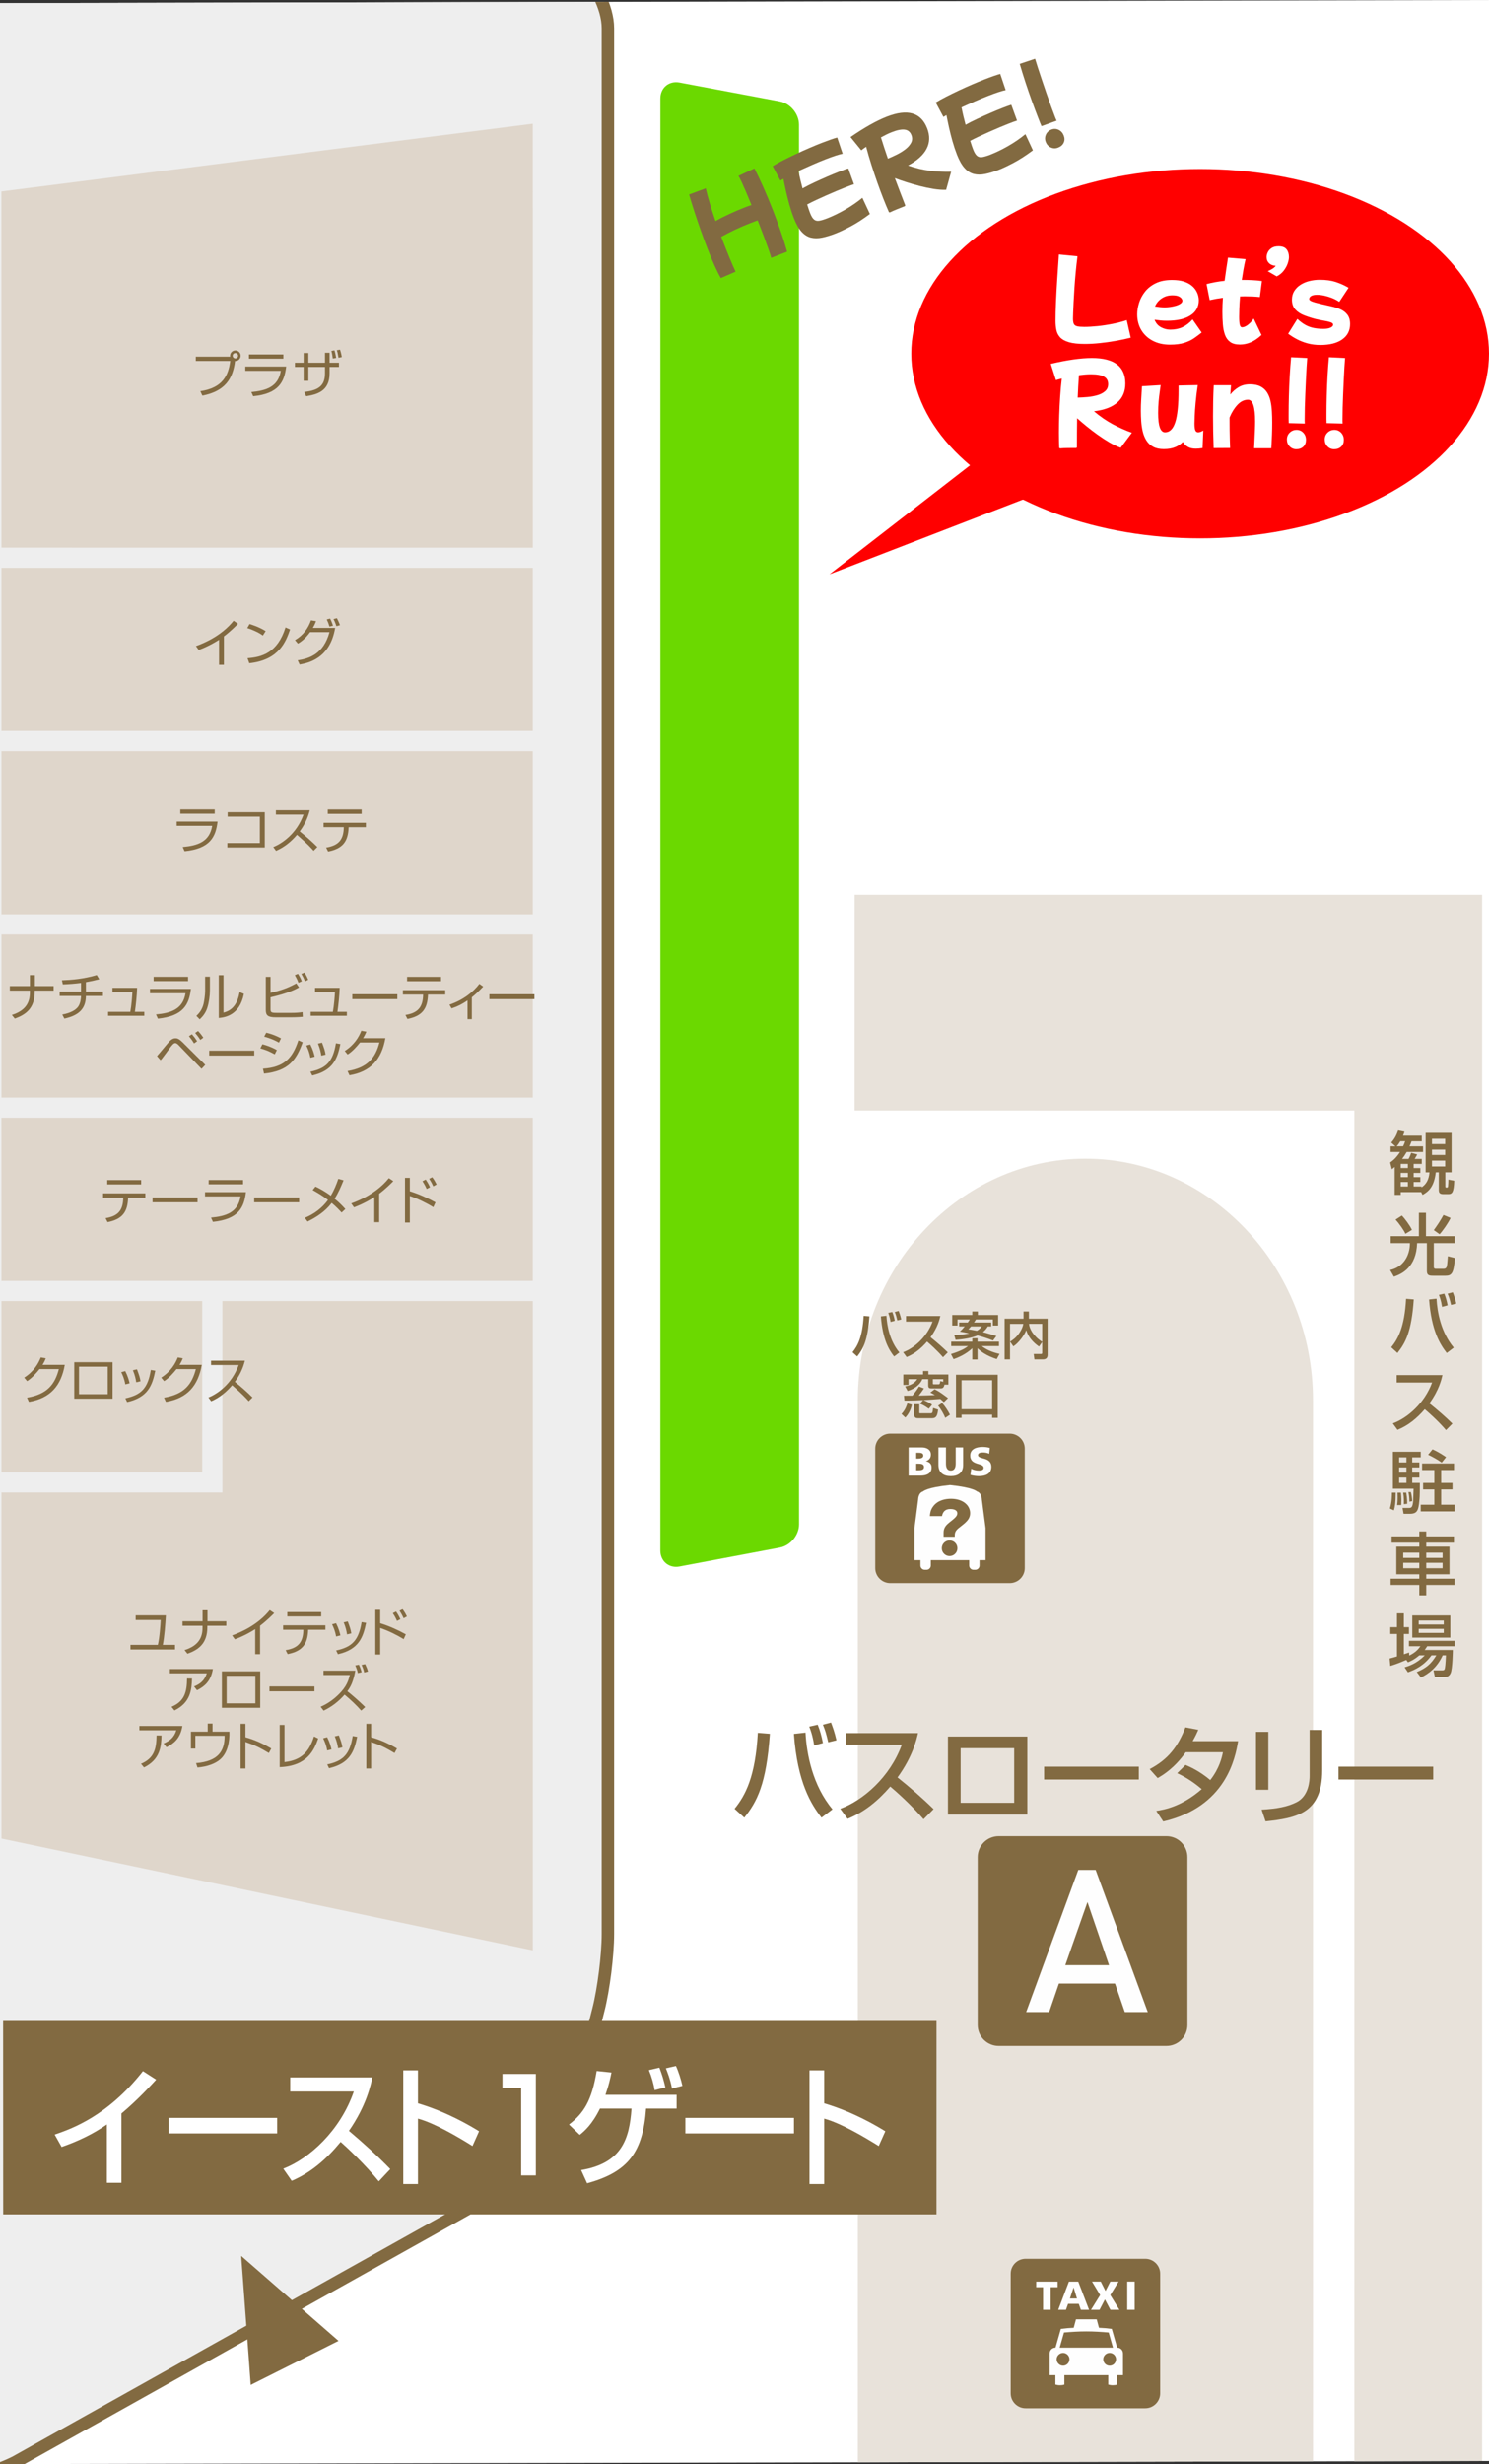
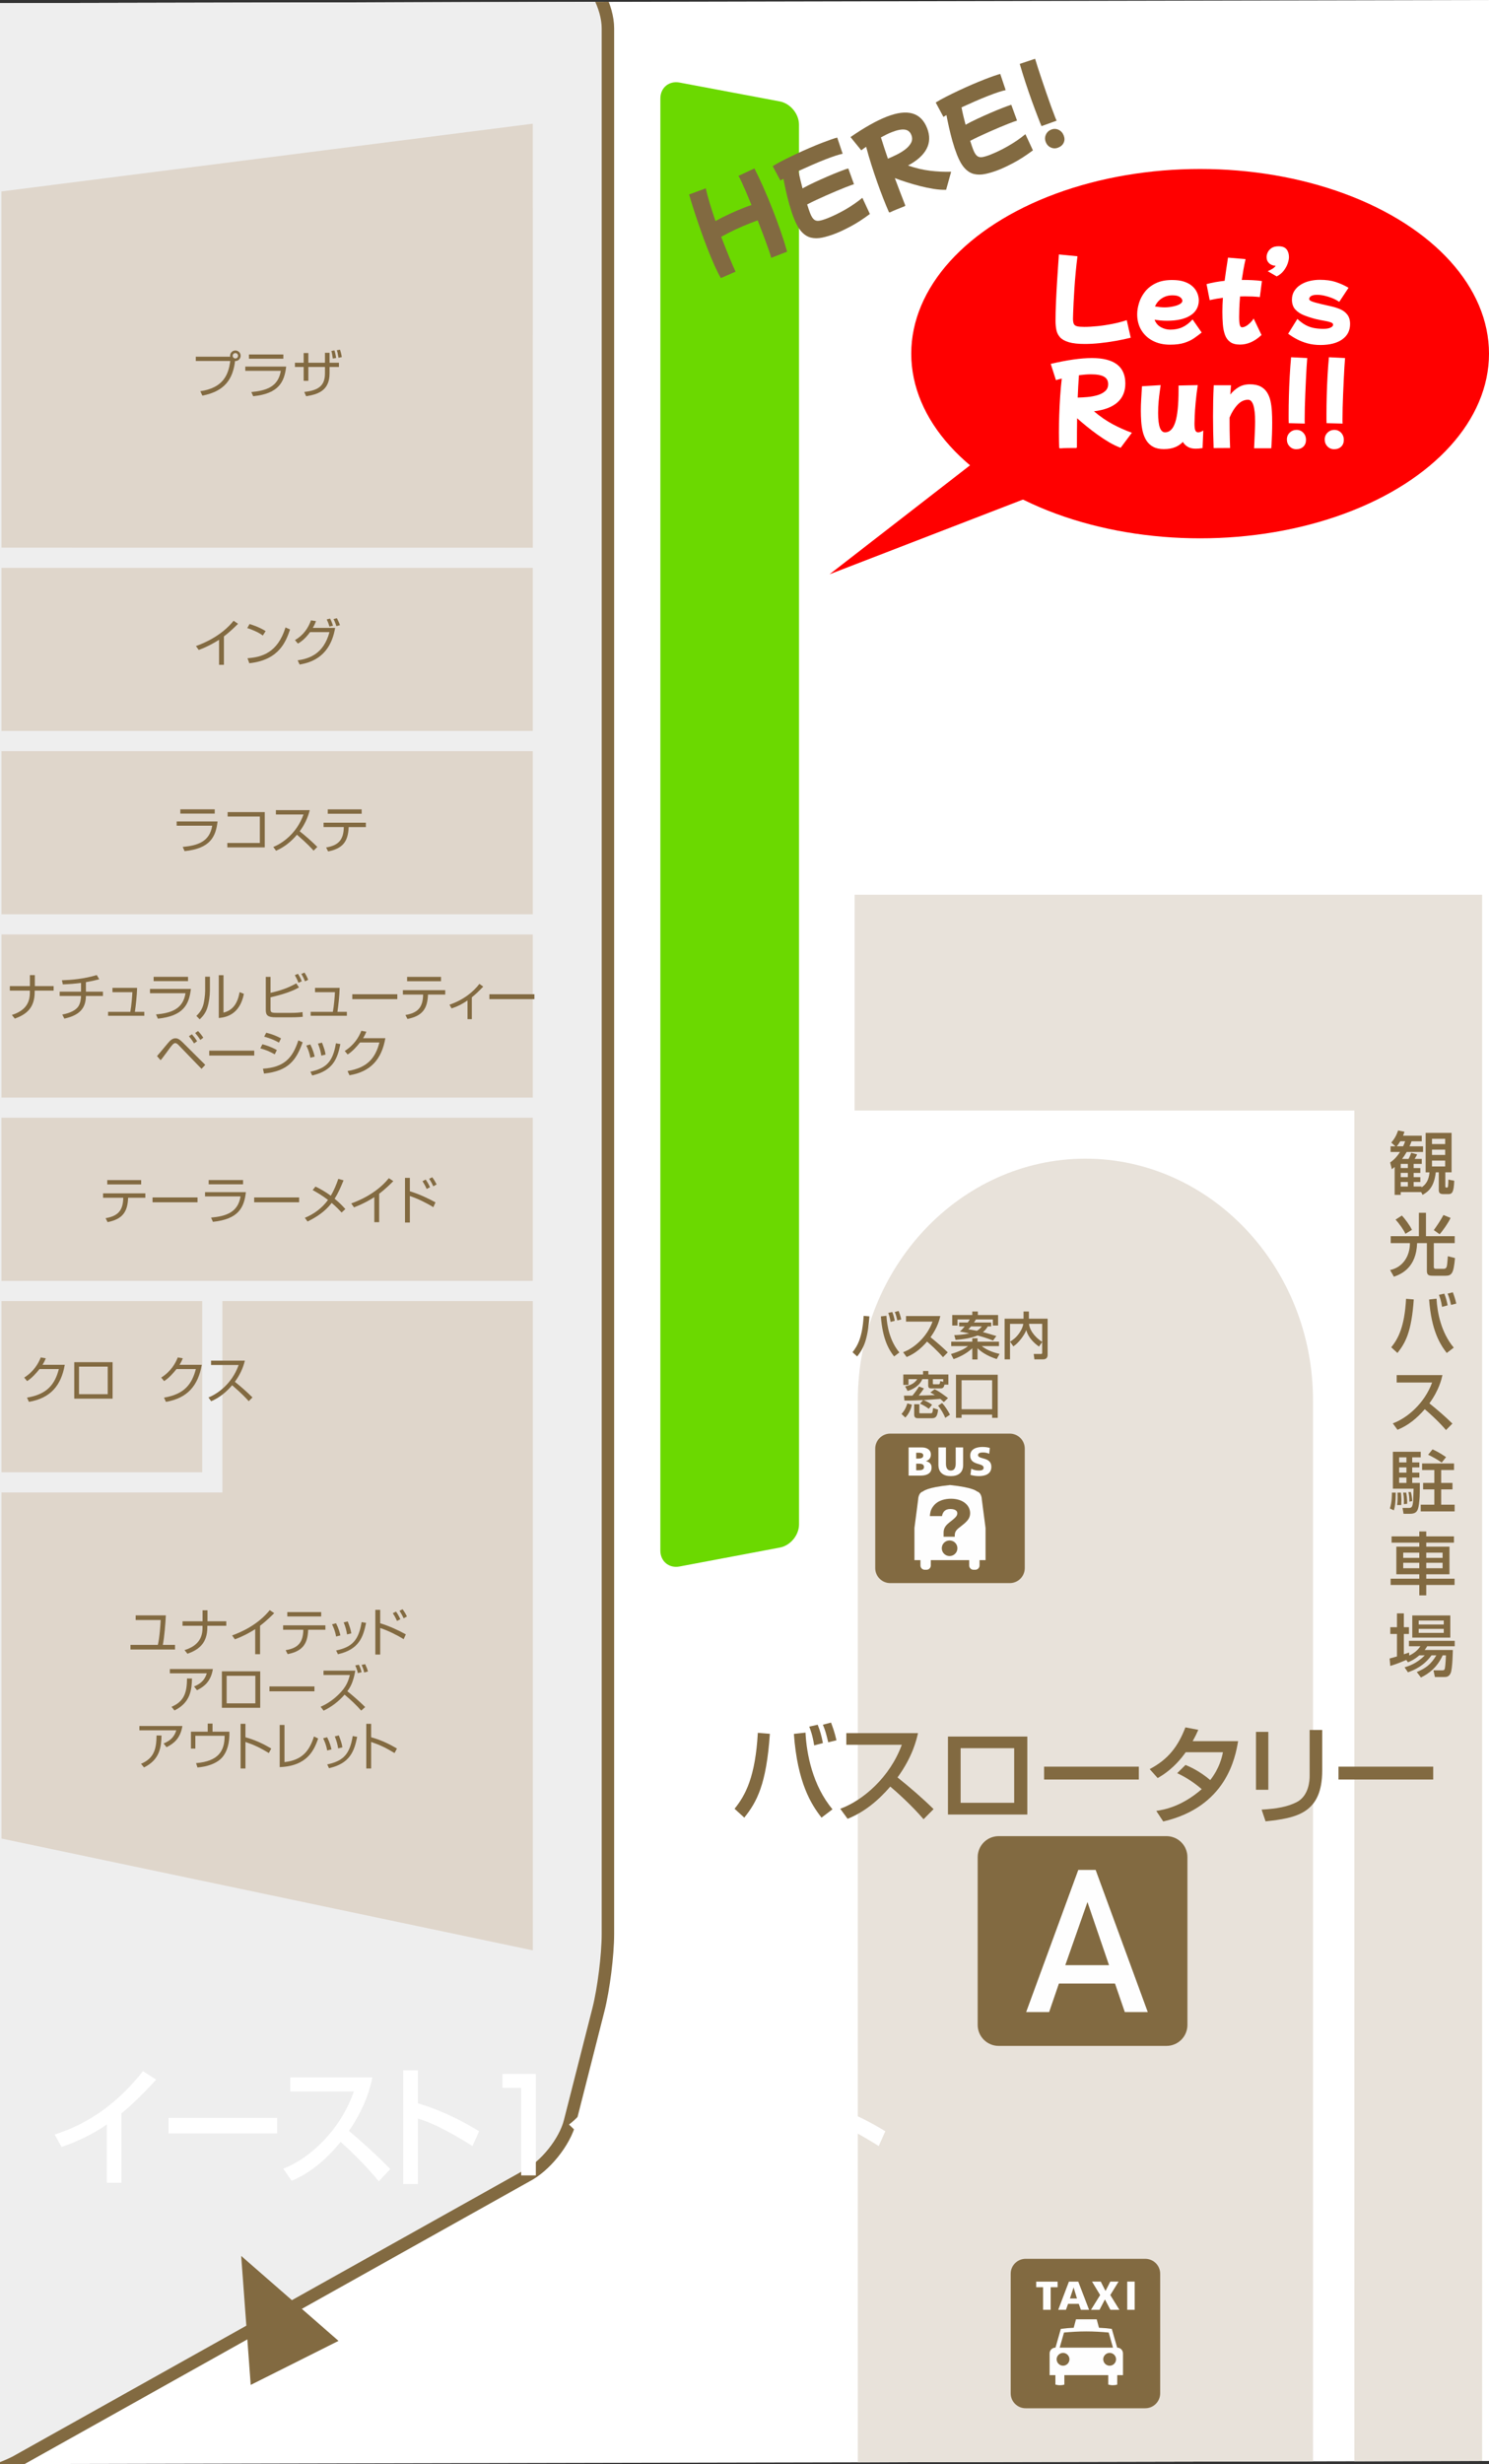
<svg xmlns="http://www.w3.org/2000/svg" id="b" width="246" height="407" viewBox="0 0 246 407">
  <rect x="0" y="0" width="246" height="407" fill="#333333" stroke="none" />
  <defs>
    <clipPath id="c">
      <polygon points="0 407 246 406.487 246 -0 0 .513 0 407" fill="#fff" stroke-width="0" />
    </clipPath>
  </defs>
  <polygon points="0 407 246 406.487 246 -0 0 .513 0 407" fill="#fff" />
  <g clip-path="url(#c)">
    <path d="M132.008,251.798c-.006,1.772-1.43,3.497-3.175,3.817l-16.561,3.125c-1.744.333-3.171-.85-3.175-2.624l.004-239.852c0-1.774,1.423-2.957,3.171-2.628l16.561,3.117c1.746.333,3.165,2.058,3.169,3.83l.006,231.215Z" fill="#6bd900" stroke-width="0" />
    <path d="M-224.32-206.219L17.605-51.899c3.447.593,8.6,2.717,11.465,4.721L95.236-5.33c2.853,2.006,5.203,6.505,5.198,9.998v314.77c0,3.491-.707,9.113-1.565,12.498l-4.706,18.49c-.861,3.384-4.118,7.434-7.234,9.011L2.545,406.667c-3.112,1.575-8.497,3.179-11.97,3.569l-143.033,18.681L-224.32-206.219Z" fill="#eee" stroke="#826a41" stroke-miterlimit="10" stroke-width="2.054" />
    <polygon points="88.023 184.618 .235 184.618 .243 211.57 88.023 211.566 88.023 184.618" fill="#dfd6cb" stroke-width="0" />
    <rect x=".242" y="214.897" width="33.169" height="28.284" fill="#dfd6cb" stroke-width="0" />
    <polygon points="88.027 90.466 88.023 20.431 .235 31.621 .239 90.458 88.027 90.466" fill="#dfd6cb" stroke-width="0" />
    <rect x=".239" y="93.793" width="87.784" height="26.938" fill="#dfd6cb" stroke-width="0" />
    <polygon points="36.744 214.895 36.748 246.515 .24 246.509 .246 303.676 88.024 322.143 88.024 214.899 36.744 214.895" fill="#dfd6cb" stroke-width="0" />
    <rect x=".239" y="124.068" width="87.786" height="26.94" fill="#dfd6cb" stroke-width="0" />
    <polygon points=".243 181.289 88.023 181.289 88.023 154.349 .243 154.341 .243 181.289" fill="#dfd6cb" stroke-width="0" />
    <path d="M179.326,191.38c-20.681.004-37.595,17.952-37.603,39.895v197.869h75.206l-.006-197.877c0-21.94-16.914-39.883-37.597-39.887" fill="#e8e2da" stroke-width="0" />
    <polygon points="141.193 147.783 141.188 183.426 223.758 183.43 223.758 429.145 244.868 429.149 244.868 147.783 141.193 147.783" fill="#e8e2da" stroke-width="0" />
    <polygon points="55.926 386.646 41.42 393.92 39.847 372.612 55.926 386.646" fill="#826a41" stroke-width="0" />
    <path d="M27.4,266.814c-.076,1.421-.234,3.514-.503,4.877h2.017v.762h-7.355v-.762h4.519c.294-1.179.427-3.32.468-4.107h-4.133v-.77h4.987Z" fill="#826a41" stroke-width="0" />
    <path d="M33.468,267.792v-1.815h.813v1.815h3.103v.743h-3.13v.228c0,2.711-1.473,3.739-3.28,4.39l-.485-.602c2.276-.719,2.97-2.041,2.97-3.682v-.335h-3.305v-.743h3.313Z" fill="#826a41" stroke-width="0" />
    <path d="M42.966,273.223h-.803v-4.134c-.267.175-1.625,1.045-3.356,1.682l-.46-.645c1.206-.427,4.184-1.641,6.217-4.175l.737.493c-.327.335-1.282,1.29-2.335,2.084v4.694Z" fill="#826a41" stroke-width="0" />
    <path d="M53.76,268.462v.729h-2.845c-.082,2.376-.961,3.536-3.389,4.023l-.335-.653c2.118-.349,2.888-1.337,2.921-3.37h-3.34v-.729h6.987ZM53.066,266.991h-5.599v-.721h5.599v.721Z" fill="#826a41" stroke-width="0" />
    <path d="M55.527,270.303c-.16-.92-.452-1.565-.67-2.01l.661-.181c.452.901.618,1.563.719,2.015l-.711.177ZM55.535,272.611c2.678-.577,3.716-1.698,4.208-4.684l.737.123c-.485,2.403-1.197,4.395-4.652,5.181l-.294-.62ZM57.334,269.96c-.076-.495-.218-1.197-.553-1.984l.67-.158c.394,1.062.479,1.288.585,1.973l-.702.168Z" fill="#826a41" stroke-width="0" />
    <path d="M62.814,265.901v2.218c1.506.452,3.079,1.189,4.233,1.832l-.359.797c-1.189-.737-2.594-1.415-3.874-1.85v4.384h-.803v-7.38h.803ZM65.591,267.734c-.092-.22-.283-.645-.694-1.279l.536-.269c.101.15.452.661.711,1.263l-.553.285ZM66.688,267.299c-.168-.37-.351-.727-.686-1.24l.511-.257c.343.46.567.877.719,1.189l-.544.308Z" fill="#826a41" stroke-width="0" />
    <path d="M35.169,275.676c-.335,2.074-1.456,2.92-2.619,3.505l-.487-.62c1.004-.419,1.733-.977,2.101-2.175h-6.1v-.71h7.104ZM28.332,281.916c2.177-.903,2.545-2.485,2.569-4.676l.819.008c-.049,1.856-.242,3.974-2.894,5.269l-.495-.602Z" fill="#826a41" stroke-width="0" />
    <path d="M42.991,282.082h-6.334v-6.023h6.334v6.023ZM42.188,276.797h-4.745v4.551h4.745v-4.551Z" fill="#826a41" stroke-width="0" />
    <rect x="44.518" y="278.553" width="7.431" height=".803" fill="#826a41" stroke-width="0" />
    <path d="M59.672,282.543c-.836-.961-1.774-1.815-2.746-2.635-.961,1.111-2.132,2.017-3.463,2.643l-.493-.643c1.146-.487,2.167-1.222,3.044-2.101,1.247-1.246,1.549-2.21,1.783-3.146h-4.35v-.713h5.254c-.327,1.834-.787,2.696-1.321,3.399.668.501,2.083,1.747,2.954,2.61l-.661.585ZM59.112,276.354c-.033-.203-.101-.563-.419-1.273l.602-.117c.06.133.327.694.444,1.236l-.626.154ZM60.165,276.243c-.084-.4-.158-.637-.427-1.244l.587-.127c.267.577.368.813.46,1.214l-.62.158Z" fill="#826a41" stroke-width="0" />
    <path d="M30.134,285.087c-.335,2.074-1.456,2.92-2.619,3.505l-.487-.62c1.004-.419,1.733-.977,2.101-2.175h-6.1v-.71h7.104ZM23.296,291.327c2.177-.903,2.545-2.485,2.569-4.676l.819.008c-.049,1.856-.242,3.974-2.894,5.269l-.495-.602Z" fill="#826a41" stroke-width="0" />
    <path d="M35.112,284.684v1.339h2.785c.06,1.608-.283,3.505-1.514,4.577-.795.694-2.118,1.205-3.757,1.337l-.234-.717c3.691-.304,4.72-2,4.72-4.52h-4.837v2.117h-.729v-2.795h2.771v-1.339h.795Z" fill="#826a41" stroke-width="0" />
    <path d="M40.55,284.726v2.218c1.883.528,3.239,1.263,4.268,1.865l-.403.745c-1.522-.912-2.36-1.314-3.865-1.832v4.384h-.803v-7.38h.803Z" fill="#826a41" stroke-width="0" />
    <path d="M47.002,291.051c2.869-.316,4.108-1.799,4.87-4.234l.694.337c-.659,1.875-1.756,4.54-6.359,4.725v-6.968h.795v6.14Z" fill="#826a41" stroke-width="0" />
    <path d="M54.055,289.128c-.16-.92-.452-1.567-.67-2.01l.661-.181c.452.901.618,1.563.719,2.015l-.711.177ZM54.064,291.436c2.678-.577,3.716-1.698,4.208-4.684l.737.123c-.485,2.403-1.197,4.395-4.652,5.181l-.294-.62ZM55.863,288.785c-.076-.495-.218-1.197-.553-1.984l.67-.158c.394,1.062.479,1.288.585,1.973l-.702.168Z" fill="#826a41" stroke-width="0" />
    <path d="M61.317,284.726v2.218c1.883.528,3.239,1.263,4.268,1.865l-.403.745c-1.522-.912-2.36-1.314-3.865-1.832v4.384h-.803v-7.38h.803Z" fill="#826a41" stroke-width="0" />
    <path d="M10.703,225.427c-.61,3.472-2.401,5.522-5.924,6.117l-.318-.694c3.372-.563,4.617-2.234,5.262-4.719h-3.196c-.511.635-1.263,1.505-2.05,1.984l-.476-.579c1.598-1.021,2.341-2.325,2.736-3.331l.828.152c-.125.31-.199.503-.542,1.07h3.681Z" fill="#826a41" stroke-width="0" />
    <path d="M18.601,231.016h-6.334v-6.023h6.334v6.023ZM17.798,225.73h-4.745v4.551h4.745v-4.551Z" fill="#826a41" stroke-width="0" />
-     <path d="M20.702,228.65c-.16-.92-.452-1.565-.67-2.01l.661-.181c.452.901.618,1.563.719,2.015l-.711.177ZM20.711,230.958c2.678-.577,3.716-1.698,4.208-4.684l.737.123c-.485,2.403-1.197,4.395-4.652,5.181l-.294-.62ZM22.51,228.307c-.076-.495-.218-1.197-.553-1.984l.67-.158c.394,1.062.479,1.288.585,1.973l-.702.168Z" fill="#826a41" stroke-width="0" />
    <path d="M33.338,225.427c-.61,3.472-2.401,5.522-5.924,6.117l-.318-.694c3.372-.563,4.617-2.234,5.262-4.719h-3.196c-.511.635-1.263,1.505-2.05,1.984l-.476-.579c1.598-1.021,2.341-2.325,2.736-3.331l.828.152c-.125.31-.199.503-.542,1.07h3.681Z" fill="#826a41" stroke-width="0" />
    <path d="M34.434,230.824c1.407-.558,3.849-2.166,4.995-5.362h-4.56v-.721h5.589c-.308,1.263-.879,2.452-1.658,3.489,1.015.813,1.992,1.665,2.912,2.585l-.618.62c-.468-.528-1.08-1.189-2.744-2.635-.947,1.121-2.101,2.066-3.457,2.643l-.46-.62Z" fill="#826a41" stroke-width="0" />
    <path d="M33.094,64.62c3.674-.544,4.644-2.585,4.946-4.994h-5.691v-.713h5.681c-.008-.041-.016-.084-.016-.15,0-.485.394-.871.871-.871.485,0,.871.386.871.871,0,.462-.37.895-.922.871-.357,2.953-1.672,4.994-5.396,5.713l-.343-.727ZM38.441,58.763c0,.242.201.444.444.444.251,0,.444-.201.444-.444,0-.25-.201-.444-.444-.444-.242,0-.444.193-.444.444" fill="#826a41" stroke-width="0" />
    <path d="M47.278,60.545c-.294,2.567-1.247,4.477-5.449,4.902l-.31-.694c2.444-.224,4.453-.844,4.872-3.505h-5.866v-.702h6.753ZM46.81,59.247h-5.683v-.702h5.683v.702Z" fill="#826a41" stroke-width="0" />
    <path d="M53.688,58.271h.762v1.639h1.549v.702h-1.549v1.064c0,2.978-2.118,3.479-3.876,3.772l-.308-.711c2.393-.25,3.422-1.07,3.422-3.045v-1.08h-2.744v2.292h-.778v-2.292h-1.44v-.702h1.44v-1.598h.778v1.598h2.744v-1.639ZM54.978,59.215c-.019-.101-.101-.838-.228-1.246l.503-.092c.125.386.226.836.275,1.257l-.55.082ZM55.923,59.09c-.134-.77-.168-.936-.277-1.24l.528-.09c.025.068.234.727.294,1.222l-.544.109Z" fill="#826a41" stroke-width="0" />
    <path d="M36.993,109.808h-.803v-4.134c-.267.175-1.625,1.045-3.356,1.682l-.46-.645c1.206-.427,4.184-1.641,6.217-4.175l.737.493c-.327.335-1.282,1.29-2.335,2.084v4.694Z" fill="#826a41" stroke-width="0" />
    <path d="M43.419,104.971c-.686-.536-1.957-1.053-2.567-1.23l.376-.669c.142.043,1.514.435,2.66,1.171l-.468.729ZM40.893,108.719c2.36-.166,4.97-.887,6.277-5.086l.752.337c-.668,1.922-1.756,5.05-6.735,5.577l-.294-.828Z" fill="#826a41" stroke-width="0" />
    <path d="M48.733,105.725c1.366-.786,2.194-1.984,2.645-3.263l.836.133c-.117.292-.259.645-.534,1.113h3.689c-.854,5.121-4.486,5.797-5.866,6.058l-.327-.694c1.883-.285,4.276-1.012,5.256-4.661h-3.206c-.912,1.246-1.614,1.657-2.007,1.891l-.487-.577ZM54.433,103.49c-.168-.536-.242-.743-.452-1.179l.552-.142c.199.374.359.784.485,1.171l-.585.15ZM55.579,103.423c-.049-.15-.21-.651-.477-1.17l.561-.144c.191.378.368.748.501,1.148l-.585.166Z" fill="#826a41" stroke-width="0" />
    <path d="M35.942,135.681c-.294,2.567-1.247,4.477-5.447,4.902l-.31-.694c2.444-.224,4.451-.844,4.87-3.505h-5.866v-.702h6.753ZM35.474,134.383h-5.683v-.702h5.683v.702Z" fill="#826a41" stroke-width="0" />
    <polygon points="43.743 134.141 43.743 139.965 37.559 139.965 37.559 139.236 42.929 139.236 42.929 134.868 37.61 134.868 37.61 134.141 43.743 134.141" fill="#826a41" stroke-width="0" />
    <path d="M45.148,139.896c1.407-.558,3.849-2.166,4.995-5.362h-4.56v-.721h5.591c-.31,1.263-.881,2.452-1.66,3.489,1.015.813,1.992,1.665,2.912,2.585l-.618.62c-.468-.528-1.08-1.189-2.744-2.635-.947,1.121-2.101,2.066-3.457,2.643l-.46-.62Z" fill="#826a41" stroke-width="0" />
    <path d="M60.446,135.882v.727h-2.845c-.084,2.378-.961,3.538-3.389,4.023l-.335-.651c2.118-.351,2.888-1.337,2.921-3.372h-3.34v-.727h6.987ZM59.751,134.409h-5.599v-.721h5.599v.721Z" fill="#826a41" stroke-width="0" />
    <path d="M24.013,197.109v.727h-2.845c-.082,2.376-.961,3.538-3.389,4.025l-.335-.653c2.118-.351,2.888-1.339,2.921-3.372h-3.338v-.727h6.985ZM23.321,195.634h-5.599v-.719h5.599v.719Z" fill="#826a41" stroke-width="0" />
    <rect x="25.203" y="197.784" width="7.431" height=".803" fill="#826a41" stroke-width="0" />
    <path d="M40.625,196.908c-.292,2.569-1.247,4.475-5.447,4.902l-.31-.694c2.444-.226,4.453-.844,4.872-3.505h-5.866v-.702h6.751ZM40.157,195.61h-5.683v-.702h5.683v.702Z" fill="#826a41" stroke-width="0" />
    <rect x="41.991" y="197.784" width="7.431" height=".803" fill="#826a41" stroke-width="0" />
    <path d="M56.436,200.279c-.36-.392-.861-.938-1.639-1.589-1.021,1.355-2.452,2.325-3.985,3.07l-.452-.61c1.524-.62,2.863-1.624,3.833-2.955-.996-.768-1.941-1.296-2.535-1.63l.46-.577c.544.259,1.464.719,2.526,1.513.587-.961.947-1.916,1.247-2.785l.863.242c-.403,1.004-.863,2.09-1.473,3.037.904.735,1.456,1.355,1.774,1.706l-.62.577Z" fill="#826a41" stroke-width="0" />
    <path d="M62.644,201.868h-.803v-4.134c-.267.177-1.625,1.047-3.356,1.684l-.46-.645c1.206-.427,4.184-1.641,6.217-4.175l.737.493c-.327.335-1.282,1.29-2.335,2.082v4.694Z" fill="#826a41" stroke-width="0" />
    <path d="M67.714,194.547v2.218c1.506.452,3.079,1.189,4.233,1.834l-.359.795c-1.189-.737-2.594-1.415-3.874-1.85v4.384h-.803v-7.38h.803ZM70.491,196.38c-.092-.218-.283-.645-.694-1.281l.536-.267c.101.15.452.661.711,1.263l-.553.285ZM71.588,195.945c-.168-.368-.351-.727-.686-1.238l.511-.259c.343.46.567.877.719,1.187l-.544.31Z" fill="#826a41" stroke-width="0" />
    <path d="M4.941,162.877v-1.817h.813v1.817h3.108v.745h-3.132v.228c0,2.713-1.475,3.741-3.284,4.397l-.487-.604c2.278-.721,2.974-2.043,2.974-3.686v-.335H1.624v-.745h3.317Z" fill="#826a41" stroke-width="0" />
    <path d="M14.192,163.799h2.814v.704h-2.814c-.017,2.035-1.048,3.191-3.559,3.744l-.345-.669c1.423-.269,2.253-.762,2.656-1.349.345-.511.435-1.322.444-1.725h-3.527v-.704h3.527v-1.45c-1.004.133-1.992.201-3.007.242l-.15-.678c1.524-.049,3.652-.226,5.755-.862l.411.694c-.963.253-1.216.294-2.204.478v1.575Z" fill="#826a41" stroke-width="0" />
    <path d="M22.651,163.169c-.025,1.181-.218,2.982-.368,3.963h1.557v.645h-5.981v-.645h3.67c.201-1.064.308-2.606.343-3.251h-3.292v-.713h4.071Z" fill="#826a41" stroke-width="0" />
    <path d="M31.539,163.345c-.294,2.573-1.249,4.481-5.453,4.908l-.31-.694c2.446-.226,4.457-.846,4.874-3.509h-5.87v-.704h6.759ZM31.068,162.049h-5.687v-.704h5.687v.704Z" fill="#826a41" stroke-width="0" />
    <path d="M34.68,163.58c0,.922-.158,2.045-.444,2.924-.327.998-.947,1.583-1.241,1.86l-.552-.563c.351-.335.922-.912,1.181-1.967.117-.47.267-1.499.267-2.144v-2.364h.789v2.253ZM36.925,167.257c1.54-.378,2.321-1.507,2.664-3.384l.704.285c-.704,3.61-3.208,3.895-4.147,3.988v-7.07h.778v6.181Z" fill="#826a41" stroke-width="0" />
    <path d="M44.698,161.351v2.639c1.785-.403,2.966-.854,4.247-1.565l.454.669c-.528.292-1.703.947-4.701,1.632v1.951c0,.503.068.62.974.62h2.537c.596,0,1.183-.033,1.768-.125l.041.778c-.819.084-1.801.084-1.883.084h-2.574c-1.323,0-1.649-.335-1.649-1.205v-5.479h.787ZM49.307,162.323c-.21-.544-.353-.83-.596-1.257l.52-.218c.125.193.403.645.629,1.232l-.552.242ZM50.387,162.089c-.201-.511-.351-.803-.604-1.222l.52-.228c.285.454.444.764.612,1.199l-.528.25Z" fill="#826a41" stroke-width="0" />
    <path d="M56.116,163.169c-.025,1.181-.218,2.982-.368,3.963h1.557v.645h-5.981v-.645h3.67c.201-1.064.308-2.606.343-3.251h-3.292v-.713h4.071Z" fill="#826a41" stroke-width="0" />
    <rect x="58.203" y="164.226" width="7.439" height=".805" fill="#826a41" stroke-width="0" />
    <path d="M73.558,163.549v.727h-2.849c-.084,2.38-.963,3.544-3.393,4.029l-.335-.653c2.12-.351,2.89-1.339,2.923-3.376h-3.342v-.727h6.996ZM72.862,162.072h-5.605v-.721h5.605v.721Z" fill="#826a41" stroke-width="0" />
    <path d="M77.954,168.337h-.713v-3.09c-.904.61-1.608.98-2.637,1.314l-.345-.612c2.354-.803,3.954-2.144,4.942-3.442l.63.452c-.78.805-1.191,1.216-1.877,1.768v3.61Z" fill="#826a41" stroke-width="0" />
    <rect x="80.853" y="164.226" width="7.439" height=".805" fill="#826a41" stroke-width="0" />
    <path d="M25.936,174.437c.335-.361,1.709-2.051,2.011-2.378.226-.253.585-.563,1.037-.563.261,0,.555.035,1.241.721l3.687,3.67-.62.653-3.812-3.945c-.06-.06-.285-.302-.536-.302-.277,0-.553.376-.879.803-.209.277-1.115,1.534-1.317,1.776-.074.084-.185.209-.218.242l-.594-.678ZM32.059,172.342c-.343-.577-.721-1.039-.846-1.189l.495-.318c.384.444.585.713.863,1.14l-.511.368ZM33.098,171.765c-.318-.503-.629-.881-.854-1.14l.476-.327c.462.468.797.988.871,1.097l-.493.37Z" fill="#826a41" stroke-width="0" />
    <rect x="34.564" y="173.539" width="7.439" height=".805" fill="#826a41" stroke-width="0" />
    <path d="M45.389,174.142c-1.023-.544-1.3-.661-2.38-.988l.343-.669c.62.158,1.491.444,2.389.955l-.351.702ZM43.443,176.52c3.469-.234,4.884-1.709,5.847-4.682l.713.32c-1.056,2.955-2.362,4.748-6.384,5.167l-.177-.805ZM46.083,172.208c-1.023-.587-2.011-.862-2.438-.988l.343-.645c.495.125,1.409.368,2.438.938l-.343.694Z" fill="#826a41" stroke-width="0" />
    <path d="M51.275,174.703c-.158-.92-.454-1.565-.672-2.01l.663-.183c.452.903.62,1.565.719,2.019l-.711.175ZM51.283,177.016c2.68-.577,3.72-1.7,4.215-4.69l.737.125c-.487,2.405-1.2,4.397-4.658,5.185l-.294-.62ZM53.085,174.36c-.076-.493-.218-1.197-.555-1.984l.672-.16c.394,1.064.479,1.29.585,1.975l-.702.168Z" fill="#826a41" stroke-width="0" />
    <path d="M63.666,171.479c-.612,3.477-2.403,5.528-5.93,6.124l-.318-.696c3.375-.561,4.623-2.236,5.268-4.723h-3.2c-.511.637-1.265,1.507-2.052,1.986l-.478-.579c1.6-1.023,2.346-2.329,2.74-3.333l.83.15c-.125.31-.201.503-.544,1.072h3.685Z" fill="#826a41" stroke-width="0" />
    <path d="M196.175,334.463c0,1.919-1.551,3.461-3.461,3.461h-27.728c-1.899,0-3.461-1.542-3.461-3.461v-27.717c0-1.919,1.562-3.466,3.461-3.466h27.728c1.911,0,3.461,1.547,3.461,3.466v27.717Z" fill="#826a41" stroke-width="0" />
    <path d="M185.832,332.337l-1.62-4.711h-9.268l-1.615,4.711h-3.796l8.612-23.476h2.869l8.612,23.476h-3.796ZM179.661,314.166l-3.663,10.425h7.226l-3.563-10.425Z" fill="#fefefe" stroke-width="0" />
    <path d="M169.301,259.013c0,1.364-1.115,2.47-2.477,2.47h-19.757c-1.343,0-2.467-1.107-2.467-2.47v-19.748c0-1.372,1.123-2.47,2.467-2.47h19.757c1.362,0,2.477,1.099,2.477,2.47v19.748Z" fill="#826a41" stroke-width="0" />
    <path d="M150.115,239.071h2.161c.85,0,1.514.382,1.514,1.175,0,.593-.306.92-.817,1.097v.004c.596.131.937.472.937,1.033,0,1.115-.994,1.349-1.812,1.349h-1.982v-4.657ZM151.366,240.917h.331c.415,0,.842-.105.842-.499,0-.425-.411-.468-.832-.468h-.341v.967ZM151.366,242.846h.357c.458,0,.935-.06.935-.534,0-.513-.493-.556-.926-.556h-.366v1.09Z" fill="#fefefe" stroke-width="0" />
    <path d="M159.124,241.959c0,1.279-.809,1.852-2.042,1.852-1.216,0-2.042-.573-2.042-1.852v-2.887h1.243v2.682c0,.614.185,1.14.799,1.14.622,0,.809-.526.809-1.14v-2.682h1.232v2.887Z" fill="#fefefe" stroke-width="0" />
    <path d="M160.462,242.589c.287.164.744.304,1.265.304.394,0,.782-.084.782-.456,0-.875-2.218-.324-2.218-2.019,0-1.119,1.095-1.423,2.031-1.423.444,0,.877.055,1.21.168l-.105.963c-.288-.152-.68-.222-1.011-.222-.325,0-.834.037-.834.441,0,.754,2.202.24,2.202,1.93,0,1.207-1.037,1.536-2.058,1.536-.435,0-.978-.07-1.395-.205l.13-1.019Z" fill="#fefefe" stroke-width="0" />
    <path d="M162.823,252.383l-.618-4.742s0-1.074-.826-1.31c0,0-.53-.643-4.428-1.043-3.9.4-4.43,1.043-4.43,1.043-.826.236-.826,1.31-.826,1.31l-.618,4.742v5.31h.994v.883c0,.388.316.704.703.704h.304c.386,0,.7-.316.7-.704v-.883h6.345v.883c0,.388.316.704.7.704h.304c.384,0,.705-.316.705-.704v-.883h.992v-5.31Z" fill="#fefefe" stroke-width="0" />
    <path d="M156.882,254.437c-.711,0-1.288.577-1.288,1.292,0,.71.577,1.288,1.288,1.288.715,0,1.292-.577,1.292-1.288,0-.715-.577-1.292-1.292-1.292" fill="#826a41" stroke-width="0" />
    <path d="M157.098,247.55c-.762,0-2.14.168-2.945,1.279-.448.606-.491,1.131-.528,1.589h2.001c.129-.647.47-1.173,1.384-1.173.271,0,1.148.041,1.148.715,0,.489-.454.83-1.343,1.532-.707.561-.92,1.039-.92,1.676v.659h1.844v-.218c0-.682.283-.955,1.091-1.567,1.056-.807,1.446-1.32,1.446-2.119,0-1.251-1.152-2.374-3.177-2.374" fill="#826a41" stroke-width="0" />
    <path d="M191.674,395.306c0,1.359-1.105,2.47-2.467,2.47h-19.761c-1.364,0-2.467-1.111-2.467-2.47v-19.755c0-1.357,1.103-2.46,2.467-2.46h19.761c1.362,0,2.467,1.103,2.467,2.46v19.755Z" fill="#826a41" stroke-width="0" />
    <path d="M184.57,387.759l-.891-3.095c-.69-.097-1.413-.154-2.118-.185l-.374-1.392h-3.422l-.374,1.392c-.704.031-1.419.088-2.128.185l-.883,3.095c-.536,0-.971.425-.971.967v3.579h.955v1.557c.236.064.485.109.748.109.255,0,.52-.033.733-.109v-1.557h7.248v1.557c.236.064.485.109.737.109.265,0,.522-.033.75-.109v-1.557h.951v-3.579c0-.542-.431-.967-.961-.967M175.784,385.266c1.226-.109,2.458-.185,3.693-.185s2.467.076,3.693.185l.707,2.493h-8.805l.713-2.493M175.632,390.746c-.579,0-1.064-.472-1.064-1.07,0-.559.485-1.047,1.064-1.047.577,0,1.056.489,1.056,1.047,0,.598-.479,1.07-1.056,1.07M183.33,390.746c-.587,0-1.064-.472-1.064-1.07,0-.559.476-1.047,1.064-1.047.585,0,1.056.489,1.056,1.047,0,.598-.47,1.07-1.056,1.07" fill="#fefefe" stroke-width="0" />
    <polygon points="172.33 377.782 171.19 377.782 171.19 376.856 174.729 376.856 174.729 377.782 173.581 377.782 173.581 381.515 172.33 381.515 172.33 377.782" fill="#fefefe" stroke-width="0" />
    <path d="M178.141,376.856h-1.54l-1.768,4.659h1.275l.349-.98h1.77l.349.98h1.351l-1.787-4.659ZM176.763,379.647l.604-1.821h.008l.552,1.821h-1.164Z" fill="#fefefe" stroke-width="0" />
    <polygon points="181.757 379.077 180.414 376.855 181.858 376.855 182.643 378.404 183.433 376.855 184.801 376.855 183.433 379.077 184.939 381.515 183.45 381.515 182.548 379.8 181.655 381.515 180.244 381.515 181.757 379.077" fill="#fefefe" stroke-width="0" />
    <rect x="186.231" y="376.855" width="1.234" height="4.659" fill="#fefefe" stroke-width="0" />
    <path d="M121.36,298.758c1.798-2.235,3.436-5.268,3.841-12.544l1.991.161c-.579,8.385-2.149,11.241-4.227,13.846l-1.605-1.463ZM133.079,286.178c.177,3.506,1.165,8.739,4.459,12.666l-1.814,1.377c-1.708-2.184-3.983-5.78-4.565-13.83l1.92-.212ZM134.508,288.292c-.264-1.724-.618-2.586-.811-3.101l1.393-.315c.386.968.615,1.743.862,3.03l-1.444.386ZM136.834,287.783c-.354-1.499-.492-1.955-.882-2.908l1.341-.354c.245.637.631,1.692.898,2.927l-1.358.334Z" fill="#826a41" stroke-width="0" />
    <path d="M138.819,298.758c3.77-1.373,8.213-5.214,10.169-10.569h-9.165v-1.923h11.842c-.244,1.058-.862,3.843-3.384,7.314,2.065,1.653,4.073,3.38,5.958,5.233l-1.657,1.672c-1.991-2.341-4.687-4.722-5.498-5.391-2.043,2.361-4.266,4.194-7.048,5.323l-1.216-1.66Z" fill="#826a41" stroke-width="0" />
    <path d="M169.723,299.71h-13.112v-12.878h13.112v12.878ZM167.555,288.752h-8.847v9.022h8.847v-9.022Z" fill="#826a41" stroke-width="0" />
    <rect x="172.497" y="291.801" width="15.651" height="2.129" fill="#826a41" stroke-width="0" />
    <path d="M195.861,291.518c.705.299,2.236.952,4.089,2.499,1.531-1.972,1.92-3.75,2.094-4.596h-6.148c-1.885,2.644-3.774,3.773-4.636,4.265l-1.322-1.479c3.066-1.605,4.687-3.737,5.903-6.893l2.133.405c-.228.511-.405.917-.933,1.869h7.509c-.46,2.731-1.959,10.852-12.373,13.267l-1.145-1.743c1.303-.212,4.16-.688,7.508-3.596-1.798-1.547-3.262-2.255-4.053-2.641l1.374-1.357Z" fill="#826a41" stroke-width="0" />
    <path d="M209.543,295.623h-2.043v-9.569h2.043v9.569ZM218.444,292.435c0,7.044-4.195,7.854-9.358,8.401l-.653-1.936c2.558-.158,4.246-.46,5.781-1.232,2.046-1.039,2.152-3.631,2.152-4.3v-7.629h2.078v6.696Z" fill="#826a41" stroke-width="0" />
    <rect x="221.131" y="291.801" width="15.651" height="2.129" fill="#826a41" stroke-width="0" />
    <path d="M140.846,223.348c.86-1.07,1.643-2.52,1.838-6l.953.076c-.279,4.01-1.029,5.376-2.023,6.622l-.768-.698ZM146.451,217.329c.086,1.678.557,4.181,2.134,6.06l-.869.657c-.817-1.043-1.904-2.762-2.183-6.614l.918-.103ZM147.135,218.342c-.127-.826-.296-1.238-.386-1.485l.666-.152c.185.466.294.836.413,1.45l-.692.187ZM148.248,218.097c-.168-.717-.236-.936-.421-1.392l.641-.168c.117.306.302.811.429,1.401l-.649.16Z" fill="#826a41" stroke-width="0" />
    <path d="M149.205,223.348c1.803-.655,3.929-2.495,4.864-5.056h-4.383v-.92h5.665c-.117.507-.413,1.838-1.618,3.499.986.793,1.947,1.618,2.849,2.503l-.791.799c-.953-1.121-2.243-2.257-2.631-2.579-.978,1.129-2.04,2.008-3.373,2.548l-.581-.795Z" fill="#826a41" stroke-width="0" />
    <path d="M157.109,223.653c1.846-.575,2.469-1.029,2.816-1.316h-2.775v-.725h3.484v-.565h.867v.565h3.541v.725h-2.849c.641.505,1.567.98,2.943,1.29l-.466.852c-1.703-.54-2.705-1.308-3.169-1.787v1.86h-.867v-1.86c-.557.54-1.637,1.306-3.095,1.795l-.429-.834ZM159.882,218.443c.203-.277.279-.415.337-.507h-2.031v1.004h-.869v-1.737h3.315v-.581h.918v.581h3.346v1.737h-.867v-1.004h-2.8c-.068.119-.16.279-.32.507h2.849v.641h-.573c-.084.168-.269.505-.791.943.546.144,1.534.439,2.216.649l-.548.743c-1.13-.448-1.812-.633-2.563-.836-.877.38-2.241.633-3.625.725l-.22-.784c.44-.008,1.325-.041,2.487-.277-.614-.144-1.121-.236-1.559-.312.236-.218.413-.38.801-.85h-.92v-.641h1.417ZM160.43,219.084c-.177.212-.288.329-.448.478.548.084.961.154,1.417.246.464-.279.649-.513.809-.725h-1.779Z" fill="#826a41" stroke-width="0" />
    <path d="M166.874,221.604c.388-.244.996-.614,1.586-1.509.329-.489.532-1.002.606-1.433h-2.2v5.867h-.893v-6.717h3.128v-1.189h.885v1.189h3.093v5.967c0,.659-.464.75-.774.75h-1.409l-.117-.893h1.181c.101,0,.218,0,.218-.177v-1.795l-.522.75c-.296-.201-1.678-1.154-2.107-2.715-.263.752-1.257,2.142-2.134,2.682l-.54-.776ZM172.178,218.661h-2.175c.076.803.668,2.008,2.175,2.976v-2.976Z" fill="#826a41" stroke-width="0" />
    <path d="M150.655,232.017c-.177.809-.524,1.526-1.087,2.123l-.633-.598c.665-.674.902-1.518.969-1.745l.75.22ZM156.034,228.703c-.068.296-.144.624-.616.624h-1.534c-.396,0-.53-.125-.53-.513v-1.021h-.98c-.261.741-1.111,1.561-2.426,1.955l-.407-.758c1.393-.253,1.838-.953,1.999-1.197h-1.442v.953h-.861v-1.719h3.264v-.573h.877v.573h3.305v1.676h-.649ZM152.51,231.251c-.741.041-1.653.084-3.085.084l-.084-.811c.396,0,1.087,0,1.407-.008.633-.791.852-1.121,1.08-1.509l.817.32c-.261.413-.557.801-.86,1.181.464,0,2.099-.06,2.672-.084-.329-.201-.489-.285-.758-.413l.707-.548c.591.285.996.538,2.218,1.46l-.69.665c-.152-.146-.287-.279-.583-.524-.421.033-2.344.16-2.789.187.429.15.978.444,1.431.774l-.546.665c-.709-.532-1.206-.733-1.442-.834l.505-.606ZM151.035,231.941h.85v1.314c0,.136,0,.185.152.185h1.618c.388,0,.407-.016.507-.877l.826.271c-.136,1.417-.616,1.417-1.154,1.417h-2.118c-.32,0-.682-.018-.682-.624v-1.686ZM155.831,227.793h-1.711v.719c0,.115.051.133.16.133h.75c.228,0,.236-.06.32-.54l.481.136v-.448ZM155.646,231.738c.456.481,1.002,1.325,1.298,1.93l-.776.522c-.209-.554-.707-1.431-1.179-2.012l.657-.439Z" fill="#826a41" stroke-width="0" />
    <path d="M163.914,233.661h-5.051v.522h-.926v-7.113h6.903v7.113h-.926v-.522ZM163.914,227.971h-5.051v4.789h5.051v-4.789Z" fill="#826a41" stroke-width="0" />
    <path d="M235.531,193.634v-6.514h4.287v6.514h-1.035v2.249c0,.236,0,.269.271.269.078,0,.156-.043.179-.211.035-.203.056-.889.056-1.103l.969.189c-.068,1.914-.362,2.208-.969,2.208h-.842c-.63,0-.744-.281-.744-.711v-2.889h-.495c-.269,2.281-1.091,3.125-2.183,3.721l-.234-.46h-3.377v.46h-1v-4.61c-.115.101-.304.259-.462.382l-.281-1.125c.337-.234.945-.663,1.631-1.731h-1.563v-.934h.799l-.686-.62c.493-.548.854-1.168,1.136-2l1.045.214c-.09.292-.111.347-.236.653h3.095v.922h-1.688c-.09.259-.168.448-.337.832h2.239v.934h-2.701c-.269.462-.462.741-.764,1.148h1.068c.214-.384.405-.901.44-1.012l.99.267c-.068.138-.148.294-.427.745h1.181v.819h-1.339v.686h1.103v.801h-1.103v.706h1.103v.799h-1.103v.743h1.294v.146c.742-.472,1.236-1.261,1.315-2.485h-.629ZM231.808,189.336c.146-.302.224-.495.337-.832h-.799c-.09.146-.337.561-.596.832h1.058ZM231.414,192.924h1.181v-.686h-1.181v.686ZM231.414,194.431h1.181v-.708h-1.181v.708ZM231.414,195.973h1.181v-.743h-1.181v.743ZM236.579,188.965h2.181v-.867h-2.181v.867ZM236.579,190.763h2.181v-.877h-2.181v.877ZM236.579,192.665h2.181v-.967h-2.181v.967Z" fill="#826a41" stroke-width="0" />
    <path d="M229.76,204.181h4.658v-3.867h1.169v3.867h4.749v1.15h-3.455v3.924c0,.136.023.314.304.314h1.339c.226,0,.349-.088.415-.201.136-.203.16-.583.261-1.877l1.181.302c-.226,2.542-.53,2.926-1.598,2.926h-1.902c-.676,0-1.148,0-1.148-.789v-4.6h-1.608c-.136,3.992-2.52,5.095-3.837,5.544l-.631-1.103c2.115-.437,3.286-2.316,3.276-4.442h-3.173v-1.15ZM232.19,203.789c-.213-.54-1.058-1.743-1.631-2.341l1.045-.674c.417.415,1.349,1.653,1.666,2.364l-1.08.651ZM236.881,203.181c.686-.967,1.025-1.474,1.598-2.497l1.171.485c-.382.832-1.271,2.103-1.812,2.688l-.957-.676Z" fill="#826a41" stroke-width="0" />
    <path d="M229.849,222.537c1.148-1.427,2.194-3.364,2.452-8.009l1.271.103c-.37,5.353-1.372,7.177-2.699,8.84l-1.025-.934ZM237.331,214.506c.113,2.238.744,5.579,2.847,8.087l-1.158.879c-1.091-1.394-2.543-3.69-2.915-8.83l1.226-.136ZM238.243,215.855c-.168-1.101-.394-1.651-.518-1.98l.889-.201c.246.618.392,1.113.55,1.934l-.922.246ZM239.728,215.53c-.226-.957-.314-1.248-.563-1.856l.856-.226c.156.407.403,1.08.573,1.869l-.867.214Z" fill="#826a41" stroke-width="0" />
    <path d="M230.109,235.101c2.407-.877,5.244-3.329,6.492-6.748h-5.852v-1.228h7.561c-.156.676-.55,2.454-2.161,4.67,1.319,1.056,2.6,2.158,3.804,3.341l-1.058,1.068c-1.271-1.495-2.992-3.015-3.51-3.442-1.304,1.507-2.723,2.678-4.5,3.399l-.776-1.06Z" fill="#826a41" stroke-width="0" />
    <path d="M230.592,246.538c-.01,1.731-.123,2.294-.304,2.922l-.663-.302c.349-1.07.337-2.238.337-2.62h.631ZM234.72,240.711h-1.405v.844h1.181v.819h-1.181v.867h1.181v.811h-1.181v.887h1.259v.271c0,2.047-.045,2.271-.088,2.698-.148,1.532-.316,2.127-1.588,2.127h-1.013l-.168-.967h1.046c.45,0,.608-.133.709-1.168.012-.08.07-1.914.07-2.015h-3.422v-6.099h4.601v.924ZM231.446,246.538c.045.392.08.754.08,1.181,0,.302-.012.641-.023.875h-.686c.055-.392.113-.807.068-2.056h.561ZM231.155,241.555h1.204v-.844h-1.204v.844ZM231.155,243.241h1.204v-.867h-1.204v.867ZM231.155,244.939h1.204v-.889h-1.204v.889ZM232.326,246.538c.168,1.033.156,1.563.156,1.844l-.55.055c.01-.314.045-1.068-.113-1.9h.507ZM233.09,246.448c.103.359.191.865.226,1.485l-.462.101c-.01-.821-.09-1.238-.168-1.585h.405ZM240.223,241.723v1.08h-2.126v2.136h1.867v1.07h-1.867v2.52h2.226v1.113h-5.603v-1.113h2.251v-2.52h-1.857v-1.07h1.857v-2.136h-2.025v-1.08h5.276ZM236.668,239.394c.372.168,1.047.462,2.239,1.281l-.719.899c-.754-.538-1.643-1.012-2.241-1.292l.721-.889Z" fill="#826a41" stroke-width="0" />
    <path d="M240.212,254.802h-4.58v.663h3.837v4.557h-3.837v.729h4.681v1.035h-4.681v1.723h-1.146v-1.723h-4.738v-1.035h4.738v-.729h-3.794v-4.557h3.794v-.663h-4.58v-1.035h4.58v-.811h1.146v.811h4.58v1.035ZM231.83,257.319h2.656v-.865h-2.656v.865ZM231.83,259.03h2.656v-.899h-2.656v.899ZM235.632,257.319h2.701v-.865h-2.701v.865ZM235.632,259.03h2.701v-.899h-2.701v.899Z" fill="#826a41" stroke-width="0" />
    <path d="M234.486,273.417c-.856.731-1.475.98-1.879,1.148l-.271-.394c-1.429.618-2.116.834-2.643.99l-.113-1.226c.259-.055,1.035-.281,1.216-.339v-3.711h-1.103v-1.113h1.103v-2.286h1.136v2.286h.844v1.113h-.844v3.351c.505-.158.573-.179.854-.292l.045.505c1.058-.518,1.497-1.058,1.846-1.54h-1.902v-.889h7.561v.889h-4.545c-.146.236-.226.372-.417.618h4.648c0,.123-.045,3.14-.362,3.826-.292.641-.731.641-1.078.641h-1.52l-.236-1.103h1.475c.337,0,.37-.146.427-.437.088-.462.146-1.778.156-2.037h-.54c-.932,2.058-2.362,3.06-3.588,3.657l-.686-.902c1.508-.63,2.339-1.283,3.229-2.756h-.799c-1.238,1.698-2.699,2.374-3.892,2.801l-.553-.821c.666-.201,2.048-.641,3.331-1.98h-.9ZM233.326,266.825h6.279v3.655h-6.279v-3.655ZM234.383,268.322h4.141v-.653h-4.141v.653ZM234.383,269.706h4.141v-.663h-4.141v.663Z" fill="#826a41" stroke-width="0" />
  </g>
  <polygon points="165.027 73.161 137.047 94.856 185.589 76.106 165.027 73.161" fill="red" stroke-width="0" />
  <ellipse cx="198.275" cy="58.415" rx="47.725" ry="30.503" fill="red" stroke-width="0" />
  <path d="M179.246,56.814c-1.114,0-1.998-.096-2.65-.287s-1.137-.459-1.452-.802c-.314-.343-.521-.748-.616-1.216-.096-.467-.143-.97-.143-1.51,0-.9.024-1.93.075-3.089s.118-2.405.203-3.739c.084-1.333.177-2.714.278-4.144l3.072.304c-.112.867-.211,1.753-.295,2.658-.085.906-.155,1.787-.211,2.642-.057.855-.102,1.632-.136,2.33-.033.697-.059,1.279-.075,1.746-.018.468-.025.769-.025.903,0,.395.045.689.135.886.09.197.271.329.54.397.271.067.664.101,1.182.101.652,0,1.39-.042,2.212-.126.821-.085,1.654-.211,2.498-.38.845-.169,1.615-.371,2.313-.607l.658,2.902c-.766.191-1.59.366-2.474.523s-1.764.281-2.642.371c-.878.091-1.694.136-2.448.136Z" fill="#fff" stroke-width="0" />
  <path d="M193.316,56.932c-1.081,0-2.029-.211-2.845-.633-.816-.423-1.452-1.01-1.908-1.765-.455-.753-.684-1.626-.684-2.616,0-.596.102-1.224.304-1.882.203-.658.529-1.274.979-1.848.45-.574,1.044-1.041,1.781-1.401.737-.359,1.635-.54,2.692-.54.766,0,1.41.085,1.934.253.523.169.95.389,1.282.658.332.271.586.558.76.861.175.304.293.594.354.869.062.275.093.504.093.684,0,1.092-.458,1.933-1.375,2.523-.918.591-2.215.886-3.892.886-.383,0-.746-.017-1.089-.051-.344-.033-.661-.072-.954-.118.214.563.568.977,1.063,1.241s1.008.396,1.536.396c.766,0,1.44-.138,2.026-.413.585-.276,1.137-.701,1.654-1.274l1.503,2.16c-.36.293-.763.597-1.208.911-.444.315-.987.577-1.629.785s-1.435.312-2.38.312ZM193.687,48.779c-.664,0-1.249.168-1.756.506-.506.338-.878.782-1.114,1.334.281.045.56.081.836.109.275.028.549.042.818.042.248,0,.532-.022.853-.067.321-.045.636-.112.946-.202.309-.091.565-.206.768-.347.203-.141.304-.307.304-.498,0-.09-.045-.202-.135-.337-.09-.136-.253-.259-.489-.372-.236-.112-.58-.168-1.03-.168Z" fill="#fff" stroke-width="0" />
  <path d="M204.837,56.914c-.675,0-1.21-.143-1.604-.43-.395-.287-.682-.684-.861-1.19-.18-.506-.295-1.086-.346-1.738s-.076-1.339-.076-2.06c0-.742.028-1.513.085-2.312-.755.102-1.48.231-2.179.389l-.522-2.65c.934-.247,1.93-.427,2.987-.54.079-.573.163-1.179.254-1.814.09-.635.191-1.308.304-2.017l2.903.253c-.135.585-.253,1.168-.354,1.747-.101.58-.191,1.14-.27,1.68.63,0,1.224.014,1.78.042.558.028,1.072.076,1.545.144l-.338,2.649c-.394-.044-.802-.075-1.224-.093-.422-.017-.847-.025-1.274-.025-.259,0-.518.006-.776.018-.067.821-.11,1.524-.127,2.109s-.025,1.002-.025,1.249c0,.619.036,1.063.11,1.334.072.27.193.404.362.404.191,0,.405-.064.642-.193.236-.13.47-.307.701-.532.23-.225.424-.467.582-.726l1.3,2.718c-1.114,1.058-2.308,1.586-3.579,1.586Z" fill="#fff" stroke-width="0" />
  <path d="M210.927,45.656l-1.485-.86c.259-.112.512-.242.76-.389.247-.146.433-.32.557-.523h-.084c-.203,0-.414-.05-.634-.151-.219-.102-.405-.259-.557-.473-.152-.214-.229-.483-.229-.811,0-.247.065-.506.194-.776.13-.27.338-.503.625-.7s.672-.296,1.156-.296c.619,0,1.061.169,1.325.507s.396.766.396,1.283c0,.292-.07.644-.211,1.055s-.36.81-.658,1.198c-.298.388-.684.7-1.156.937Z" fill="#fff" stroke-width="0" />
  <path d="M218.135,56.983c-.766,0-1.475-.091-2.127-.271-.653-.18-1.244-.411-1.772-.692-.529-.281-1.002-.579-1.418-.895l1.519-2.447c.473.439.929.776,1.368,1.013.438.236.897.399,1.376.489.478.091.998.136,1.562.136.483,0,.872-.064,1.164-.194.293-.129.439-.296.439-.498,0-.169-.141-.301-.422-.396-.282-.096-.642-.18-1.081-.253-.438-.073-.9-.166-1.384-.279-.687-.18-1.328-.388-1.925-.624s-1.078-.557-1.443-.962c-.366-.405-.549-.945-.549-1.62,0-.541.129-1.016.389-1.427.259-.41.604-.754,1.038-1.029.433-.275.926-.481,1.478-.616.551-.135,1.119-.202,1.705-.202,1.013,0,1.888.12,2.625.362.736.242,1.443.56,2.118.954l-1.536,2.329c-.338-.236-.724-.441-1.156-.616-.434-.175-.867-.31-1.3-.405-.434-.096-.836-.144-1.207-.144-.405,0-.724.062-.954.186-.23.124-.346.299-.346.523,0,.135.144.262.43.38.287.118.836.273,1.646.464.483.113.996.229,1.536.347s1.05.281,1.528.489c.478.208.866.506,1.164.895.299.388.448.903.448,1.544,0,1.081-.434,1.928-1.301,2.541-.866.612-2.07.92-3.612.92Z" fill="#fff" stroke-width="0" />
  <path d="M174.995,73.961c-.033-.766-.051-1.609-.051-2.532,0-.889.018-1.834.051-2.836.034-1.001.085-2.017.152-3.046.067-1.03.157-2.034.27-3.014-.18.046-.352.088-.515.127-.163.04-.312.082-.447.127l-.861-2.684c2.724-.642,4.991-.963,6.804-.963,3.681,0,5.521,1.401,5.521,4.203,0,1.316-.438,2.36-1.316,3.131-.878.771-2.167,1.258-3.866,1.46,1.023.867,2.057,1.578,3.098,2.136,1.041.557,2.096,1.026,3.165,1.409l-1.856,2.481c-.597-.214-1.222-.513-1.874-.895-.653-.383-1.3-.805-1.941-1.267-.642-.461-1.252-.928-1.832-1.4s-1.095-.912-1.545-1.316c-.011.776-.02,1.561-.025,2.354-.005.793-.008,1.611-.008,2.455l-.102.102c-.428,0-.886.003-1.376.009-.489.005-.932.025-1.325.059l-.118-.101ZM180.245,61.825c-.314,0-.641.014-.979.042s-.676.064-1.013.109c-.046.631-.085,1.252-.118,1.865-.034.613-.062,1.224-.085,1.831.495-.011,1.032-.042,1.612-.093s1.128-.151,1.646-.304c.518-.151.942-.374,1.274-.667.332-.292.498-.681.498-1.164,0-.562-.231-.974-.692-1.232-.462-.259-1.176-.388-2.145-.388Z" fill="#fff" stroke-width="0" />
  <path d="M192.296,74.18c-.72,0-1.313-.126-1.781-.38-.467-.253-.838-.599-1.113-1.038-.276-.438-.479-.931-.608-1.477-.129-.546-.214-1.114-.253-1.705-.04-.59-.06-1.161-.06-1.713,0-.63.02-1.271.06-1.924.039-.652.081-1.367.127-2.144l3.089-.186c-.033.236-.084.591-.151,1.063-.068.472-.13,1.013-.187,1.62-.056.607-.084,1.243-.084,1.907,0,1.092.096,1.898.287,2.422s.479.785.86.785c.766,0,1.328-.558,1.688-1.671.36-1.114.54-2.875.54-5.283v-.776l1.436-.034,1.738-.033c-.157,1.058-.275,2.031-.354,2.92-.078.889-.129,1.635-.151,2.236s-.034,1.004-.034,1.207c0,.518.045.886.135,1.105.091.219.248.329.474.329.112,0,.236-.022.371-.067s.292-.124.473-.236l-.118,2.902c-.428.068-.8.102-1.114.102-.54,0-.982-.102-1.325-.304-.344-.202-.616-.473-.819-.811-.349.372-.779.661-1.291.87-.513.208-1.123.312-1.832.312Z" fill="#fff" stroke-width="0" />
  <path d="M200.506,74.011c-.033-.99-.059-1.907-.075-2.751-.018-.844-.025-1.677-.025-2.498s.008-1.646.025-2.473c.017-.827.047-1.713.093-2.658h2.853c-.045.506-.084,1.019-.118,1.536.383-.484.839-.887,1.367-1.207.529-.32,1.154-.481,1.874-.481.709,0,1.292.118,1.748.354.455.236.815.563,1.08.979s.456.892.574,1.426c.118.535.193,1.108.228,1.722s.051,1.229.051,1.849c0,.675-.012,1.322-.034,1.94-.022.619-.045,1.137-.067,1.554-.022.416-.039.663-.051.742h-2.836c.022-.462.045-.954.067-1.477.022-.523.045-1.041.067-1.553.022-.513.034-.977.034-1.393,0-2.397-.389-3.596-1.165-3.596-.642,0-1.224.278-1.747.836-.523.557-.96,1.257-1.309,2.102v.337c0,.54.003,1.101.009,1.68.005.58.017,1.131.033,1.654.018.523.031.976.043,1.358l-2.719.017Z" fill="#fff" stroke-width="0" />
  <path d="M214.162,74.197c-.439,0-.808-.155-1.106-.465-.298-.31-.447-.689-.447-1.139,0-.45.154-.827.465-1.131.309-.305.688-.456,1.139-.456.439,0,.808.157,1.106.473.298.315.447.709.447,1.182,0,.461-.146.832-.439,1.113-.292.281-.681.423-1.164.423ZM213.301,59.006l2.667.135c-.033.417-.07.943-.109,1.578-.04.637-.076,1.334-.109,2.094-.034.759-.068,1.527-.102,2.304-.034.776-.06,1.517-.076,2.22s-.025,1.319-.025,1.848v.422c0,.136.006.254.017.354l-2.65-.067c-.011-.191-.017-.407-.017-.649v-.802c0-.923.014-1.93.042-3.021s.073-2.191.136-3.3c.062-1.108.138-2.146.228-3.114Z" fill="#fff" stroke-width="0" />
  <path d="M220.411,74.197c-.438,0-.808-.155-1.105-.465-.299-.31-.447-.689-.447-1.139,0-.45.154-.827.464-1.131.31-.305.689-.456,1.14-.456.438,0,.808.157,1.105.473s.447.709.447,1.182c0,.461-.146.832-.438,1.113-.293.281-.682.423-1.165.423ZM219.55,59.006l2.668.135c-.034.417-.07.943-.11,1.578-.039.637-.075,1.334-.109,2.094-.033.759-.067,1.527-.102,2.304-.033.776-.059,1.517-.075,2.22-.018.703-.025,1.319-.025,1.848v.422c0,.136.005.254.017.354l-2.65-.067c-.012-.191-.017-.407-.017-.649v-.802c0-.923.014-1.93.042-3.021.027-1.092.073-2.191.135-3.3s.138-2.146.228-3.114Z" fill="#fff" stroke-width="0" />
  <path d="M119.093,45.93c-.324-.55-.672-1.24-1.046-2.073-.373-.833-.752-1.742-1.137-2.728-.397-1.017-.786-2.065-1.167-3.15-.381-1.083-.735-2.131-1.064-3.144-.329-1.014-.606-1.917-.831-2.711l2.755-1.021c.17.778.397,1.629.679,2.552.282.924.59,1.875.925,2.855.703-.396,1.479-.788,2.33-1.181.849-.392,1.678-.745,2.485-1.061.388-.151.764-.286,1.129-.405-.317-.781-.62-1.508-.907-2.183-.287-.672-.538-1.238-.753-1.699-.217-.458-.38-.769-.491-.931l2.637-1.229c.438.844.926,1.867,1.463,3.072.536,1.204,1.072,2.493,1.608,3.865.434,1.111.854,2.249,1.26,3.413s.764,2.296,1.072,3.396l-2.626,1.024c-.09-.352-.237-.822-.443-1.411-.206-.591-.448-1.258-.726-2-.278-.743-.575-1.518-.891-2.326-.058-.146-.116-.298-.178-.455-.199.077-.401.154-.608.229-.206.074-.415.152-.624.234-.829.323-1.653.679-2.475,1.064-.822.387-1.595.783-2.319,1.187.132.336.262.671.394,1.006.359.923.705,1.785,1.036,2.585.33.801.646,1.524.946,2.168l-2.433,1.057Z" fill="#826a41" stroke-width="0" />
  <path d="M138.037,38.574c-.797.312-1.535.536-2.212.673-.678.139-1.297.137-1.857,0-.562-.138-1.073-.46-1.538-.968-.464-.507-.884-1.242-1.26-2.207-.274-.702-.522-1.445-.743-2.229-.222-.783-.415-1.55-.581-2.301s-.306-1.424-.418-2.021c-.197.113-.362.215-.497.302l-1.275-2.382c.477-.295,1.041-.608,1.689-.94.65-.333,1.345-.673,2.085-1.021.739-.349,1.481-.685,2.227-1.005.744-.321,1.446-.611,2.107-.869.523-.204,1.007-.383,1.448-.537.44-.154.81-.27,1.104-.35l.899,2.676c-.304.058-.701.168-1.194.33-.492.161-1.037.359-1.635.593-.703.274-1.446.581-2.23.925-.785.342-1.53.676-2.237,1,.088.474.19.952.308,1.438s.237.964.361,1.436c.575-.321,1.218-.647,1.928-.979.711-.332,1.422-.651,2.136-.961.713-.309,1.357-.575,1.935-.801.335-.131.635-.244.899-.342.264-.097.483-.168.66-.213l.943,2.604c-.14.044-.329.108-.567.194-.238.088-.514.192-.828.314-.451.177-.951.381-1.501.613-.55.233-1.115.478-1.697.734-.583.258-1.145.514-1.686.767-.541.254-1.027.495-1.458.723.188.604.352,1.083.49,1.44.2.514.416.863.646,1.052.23.188.519.254.865.196.346-.056.781-.187,1.306-.391.933-.364,1.906-.834,2.92-1.412,1.013-.576,1.979-1.236,2.896-1.98l1.241,2.667c-1.123.837-2.172,1.517-3.147,2.035-.975.52-1.818.918-2.531,1.196Z" fill="#826a41" stroke-width="0" />
  <path d="M146.86,35.041c-.311-.701-.633-1.48-.969-2.341-.323-.827-.65-1.714-.984-2.66-.332-.944-.654-1.908-.966-2.894-.312-.982-.593-1.951-.845-2.904-.151.107-.295.21-.433.306-.139.095-.262.189-.371.28l-1.778-2.188c2.305-1.587,4.3-2.71,5.988-3.369,3.428-1.338,5.652-.701,6.671,1.908.479,1.227.449,2.358-.088,3.396-.538,1.037-1.562,1.96-3.07,2.765,1.269.437,2.489.724,3.662.864,1.172.141,2.326.194,3.461.162l-.827,2.986c-.634.018-1.324-.033-2.071-.151-.747-.12-1.504-.277-2.27-.475-.765-.196-1.503-.41-2.215-.639-.712-.229-1.352-.452-1.918-.666.271.729.55,1.462.833,2.204.283.74.578,1.504.885,2.29l-.058.131c-.398.155-.824.324-1.278.509-.454.183-.858.362-1.213.536l-.146-.051ZM147.337,21.827c-.293.114-.592.246-.896.396-.305.148-.605.305-.903.47.187.604.376,1.197.568,1.78.191.584.387,1.162.587,1.737.457-.19.946-.415,1.468-.674.521-.257.996-.552,1.423-.88.427-.331.742-.691.945-1.086.203-.392.216-.814.04-1.265-.204-.523-.569-.823-1.093-.896-.524-.073-1.236.065-2.139.418Z" fill="#826a41" stroke-width="0" />
  <path d="M164.972,28.064c-.797.311-1.534.535-2.211.673-.678.138-1.297.137-1.858,0-.561-.138-1.073-.46-1.537-.968s-.884-1.243-1.261-2.208c-.273-.702-.521-1.444-.743-2.229-.221-.782-.415-1.55-.581-2.301s-.306-1.424-.417-2.021c-.198.113-.363.216-.498.303l-1.274-2.382c.477-.296,1.04-.609,1.689-.941s1.345-.672,2.084-1.021c.739-.348,1.482-.684,2.227-1.005.745-.321,1.447-.61,2.107-.868.524-.205,1.007-.383,1.448-.537s.81-.27,1.105-.351l.899,2.677c-.304.058-.702.168-1.194.329-.493.162-1.038.36-1.636.594-.702.273-1.446.581-2.23.924s-1.53.676-2.237,1.001c.088.473.19.951.308,1.438.117.485.237.964.361,1.436.575-.321,1.218-.647,1.929-.979.71-.332,1.422-.651,2.135-.96s1.357-.576,1.935-.801c.336-.131.635-.245.899-.342s.484-.168.66-.213l.944,2.604c-.141.043-.33.108-.567.194-.238.087-.515.191-.829.314-.451.176-.951.38-1.501.612-.55.234-1.115.479-1.697.734-.582.258-1.144.515-1.685.768-.542.254-1.028.495-1.458.723.188.604.351,1.083.489,1.44.2.513.416.863.646,1.051.23.188.519.255.865.197.346-.057.781-.187,1.306-.392.934-.364,1.906-.834,2.92-1.411,1.013-.577,1.979-1.236,2.896-1.981l1.241,2.668c-1.124.836-2.173,1.516-3.147,2.035-.976.519-1.819.918-2.532,1.196Z" fill="#826a41" stroke-width="0" />
  <path d="M168.475,10.553l2.533-.844c.12.4.277.903.472,1.51s.415,1.271.659,1.989c.245.72.492,1.448.743,2.184s.497,1.435.737,2.095c.239.662.456,1.239.648,1.731.053.136.104.268.153.393.049.127.097.234.144.323l-2.493.901c-.08-.175-.163-.373-.252-.599-.088-.226-.185-.476-.291-.747-.336-.86-.689-1.803-1.06-2.829-.371-1.028-.729-2.069-1.074-3.124s-.652-2.05-.92-2.983ZM174.801,24.391c-.409.159-.809.149-1.199-.03s-.667-.48-.83-.898c-.164-.42-.157-.826.021-1.223s.477-.675.896-.839c.409-.159.81-.146,1.202.039s.675.497.847.938c.167.43.166.829-.004,1.197-.17.367-.481.641-.932.816Z" fill="#826a41" stroke-width="0" />
-   <polygon points="154.717 365.752 .527 365.752 .515 333.813 154.72 333.813 154.717 365.752" fill="#826a41" stroke-width="0" />
  <path d="M20.06,360.53h-2.404v-9.631c-2.304,1.614-4.851,2.803-7.476,3.72l-1.15-2.044c2.726-.937,8.727-3.019,14.585-10.482l2.184,1.405c-.786.848-2.927,3.232-5.738,5.59v11.442Z" fill="#fff" stroke-width="0" />
  <rect x="27.846" y="349.814" width="17.941" height="2.57" fill="#fff" stroke-width="0" />
  <path d="M46.799,358.208c4.324-1.657,9.416-6.29,11.658-12.754h-10.508v-2.323h13.578c-.283,1.281-.987,4.641-3.879,8.83,2.366,1.997,4.669,4.08,6.83,6.313l-1.897,2.02c-2.284-2.826-5.374-5.702-6.303-6.511-2.346,2.853-4.89,5.063-8.084,6.426l-1.394-2.001Z" fill="#fff" stroke-width="0" />
  <path d="M69.048,341.965v5.442c4.913,1.467,8.75,3.786,10.101,4.618l-1.088,2.439c-2.265-1.421-6.245-3.782-9.013-4.525v10.804h-2.424v-18.778h2.424Z" fill="#fff" stroke-width="0" />
  <polygon points="88.529 342.559 88.529 359.316 86.106 359.316 86.106 344.858 83.012 344.858 83.012 342.559 88.529 342.559" fill="#fff" stroke-width="0" />
  <path d="M111.786,346.008v2.272h-5.049c-.507,7.041-2.83,10.463-9.741,12.333l-.987-2.172c6.768-1.142,7.979-5.206,8.324-10.161h-5.215c-1.293,2.659-2.644,3.786-3.334,4.339l-1.777-1.703c2.424-1.87,3.759-3.914,4.569-8.845l2.443.255c-.182.914-.407,1.997-.991,3.681h11.758ZM108.151,345.238c-.139-.956-.507-2.253-.949-3.313l1.734-.406c.468,1.215.708,2.044.991,3.255l-1.777.464ZM111.02,344.963c-.283-1.533-.829-2.891-1.011-3.337l1.657-.383c.426.894.887,2.381,1.072,3.275l-1.719.445Z" fill="#fff" stroke-width="0" />
  <rect x="113.228" y="349.814" width="17.941" height="2.57" fill="#fff" stroke-width="0" />
  <path d="M136.163,341.965v5.442c4.913,1.467,8.75,3.786,10.101,4.618l-1.088,2.439c-2.265-1.421-6.245-3.782-9.013-4.525v10.804h-2.424v-18.778h2.424Z" fill="#fff" stroke-width="0" />
</svg>